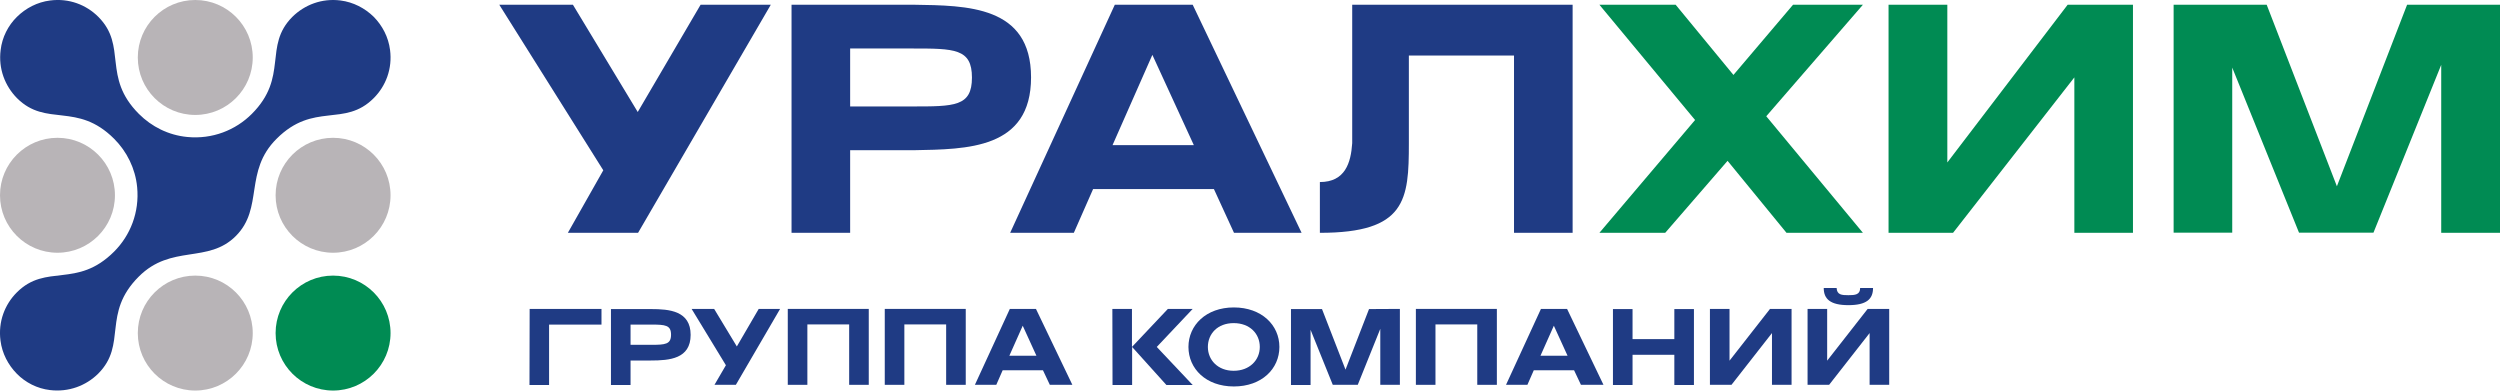
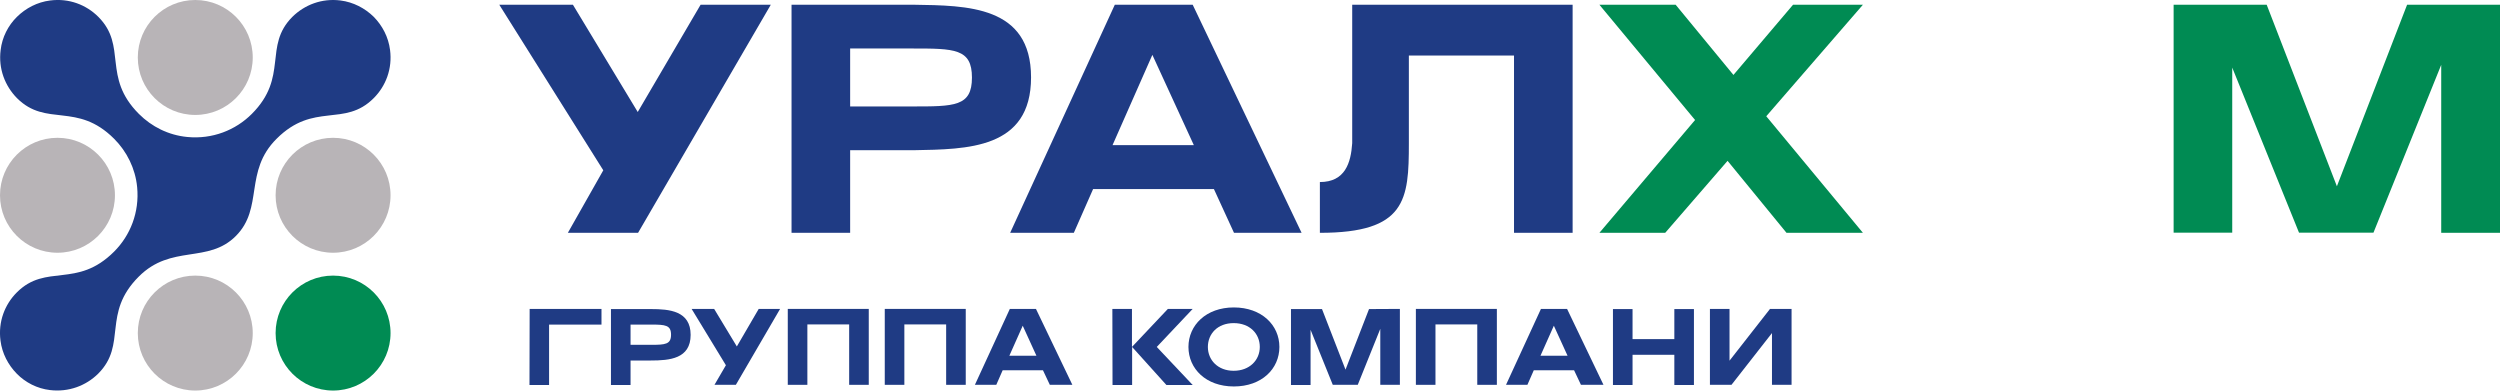
<svg xmlns="http://www.w3.org/2000/svg" id="_Слой_2" x="0px" y="0px" viewBox="0 0 1531.2 239.2" style="enable-background:new 0 0 1531.2 239.2;" xml:space="preserve">
  <style type="text/css"> .st0{fill:#1F3B84;} .st1{fill:#008B53;} .st2{fill:#B8B4B7;} </style>
  <g id="_Слой_1-2">
    <g>
      <g>
        <g>
          <path class="st0" d="M828.2,2.9v84.8h0c-0.8,12-4.3,23.8-19.8,23.8v31.1c52.8,0,54.5-20.2,54.5-54.9V34h64.4v108.6h35.9V2.9 H828.2L828.2,2.9z" />
          <path class="st0" d="M631.5,47.4L631.5,47.4c0-44-39.2-44-71.8-44.5v0h-74.9v139.7h35.9V92h39C592.3,91.4,631.5,91.4,631.5,47.4 L631.5,47.4z M558.4,65.2h-37.7V29.7h37.7c26.2,0,36.9,0,36.9,17.8S584.6,65.2,558.4,65.2z" />
          <polygon class="st0" points="390.6,68.6 350.9,2.9 305.8,2.9 369.5,104.3 347.8,142.6 390.8,142.6 472.1,2.9 429.1,2.9 " />
          <path class="st0" d="M682.8,2.9l-64.1,139.7h39l11.8-26.8h74l12.3,26.8h41.4L730.5,2.9H682.8L682.8,2.9z M681.4,88.9l24.4-55.3 l25.4,55.3H681.4z" />
        </g>
        <g>
          <polygon class="st1" points="1474.3,2.9 1431.3,114.1 1388.3,2.9 1331.3,2.9 1331.3,142.5 1367.2,142.5 1367.2,41.4 1408.1,142.5 1453.7,142.5 1495.2,39.7 1495.2,142.6 1531.2,142.6 1531.2,2.9 " />
-           <polygon class="st1" points="1192.7,99.5 1192.7,2.9 1156.7,2.9 1156.7,142.6 1196.2,142.6 1270.5,47.4 1270.5,142.6 1306.4,142.6 1306.4,2.9 1266.4,2.9 " />
          <polygon class="st1" points="1098.2,2.9 1061.7,45.9 1026.3,2.9 979.6,2.9 1038.2,73.5 979.6,142.6 1019.9,142.6 1058.1,98.5 1094.2,142.6 1141,142.6 1081.8,71.2 1141,2.9 " />
        </g>
      </g>
      <g>
        <circle class="st1" cx="204" cy="204" r="35.2" />
        <circle class="st2" cx="119.6" cy="35.2" r="35.2" />
        <circle class="st2" cx="35.2" cy="119.6" r="35.2" />
        <circle class="st2" cx="204" cy="119.6" r="35.2" />
        <circle class="st2" cx="119.6" cy="204" r="35.2" />
        <path class="st0" d="M208.6,0.3c-11.5-1.5-22.1,2.7-29.5,10l0,0c-18,18-2.1,36.7-24.9,59.5c-9.9,9.9-24.1,15.6-39.5,14.1 c-11.5-1.1-21.8-6.3-29.6-14.1C62.3,47,78.2,28.3,60.2,10.3l0,0c-7.4-7.4-18-11.5-29.5-10c-7.9,1-14.9,4.7-20.3,10 s-9.1,12.5-10,20.3c-1.5,11.5,2.7,22.1,10,29.5l0,0c18,18,36.7,2.1,59.5,24.9c7.8,7.8,13,18.2,14.1,29.6 c1.5,15.4-4.2,29.6-14.1,39.5C47,177,28.3,161.1,10.3,179.1l0,0c-7.4,7.4-11.5,18-10,29.5c1,7.9,4.7,14.9,10,20.3 s12.5,9.1,20.3,10c11.5,1.4,22.1-2.7,29.5-10l0,0c18-18,2.1-36.7,24.9-59.5c20-20,42.4-7.7,59.5-24.9s4.8-39.5,24.9-59.5 c22.8-22.8,41.5-6.8,59.5-24.9l0,0c7.4-7.4,11.5-18,10-29.5c-1-7.9-4.7-14.9-10-20.3C223.5,5,216.4,1.3,208.6,0.3L208.6,0.3z" />
      </g>
      <g>
        <path class="st0" d="M324.4,189.2h44v9.6h-32.1v37h-12L324.4,189.2L324.4,189.2z" />
        <path class="st0" d="M398.6,220.8h-12.4v15h-12v-46.5h24.5c11.3,0,24.3,1.1,24.3,15.8S410,220.8,398.6,220.8L398.6,220.8z M411,205c0-5.9-3.5-6.2-12.3-6.2h-12.5v12.4h12.5C407.5,211.2,411,210.9,411,205L411,205z" />
        <path class="st0" d="M423.6,189.2h13.8l13.9,23l13.4-23h13.1l-27.1,46.5h-13.1l7-12L423.6,189.2L423.6,189.2z" />
        <path class="st0" d="M532.1,189.2v46.5h-12v-37h-25.6v37h-12v-46.5L532.1,189.2L532.1,189.2z" />
        <path class="st0" d="M591.5,189.2v46.5h-12v-37h-25.6v37h-12v-46.5L591.5,189.2L591.5,189.2z" />
        <path class="st0" d="M634.5,189.2l22.3,46.5H643l-4.2-8.9h-24.7l-3.9,8.9h-13.1l21.4-46.5L634.5,189.2L634.5,189.2z M634.8,217.9 l-8.4-18.4l-8.2,18.4H634.8L634.8,217.9z" />
        <path class="st0" d="M681.3,189.2h12v23.3l22-23.3h15.2l-22,23.3l22,23.3h-16.1l-21-23.3v23.3h-12L681.3,189.2L681.3,189.2z" />
        <path class="st0" d="M783.6,212.5c0,13.4-10.8,24.2-27.9,24.2s-27.8-10.9-27.8-24.2s10.8-24.2,27.8-24.2S783.6,199.1,783.6,212.5 z M771.6,212.5c0-8.1-6.1-14.6-16-14.6s-15.8,6.6-15.8,14.6s6.1,14.6,15.8,14.6S771.6,220.6,771.6,212.5z" />
        <path class="st0" d="M857.4,189.2v46.5h-12v-34.3l-13.8,34.3h-15.3L802.7,202v33.8h-12v-46.5h19l14.4,37.1l14.4-37.1L857.4,189.2 L857.4,189.2z" />
        <path class="st0" d="M916.8,189.2v46.5h-12v-37h-25.6v37h-12v-46.5L916.8,189.2L916.8,189.2z" />
        <path class="st0" d="M959.8,189.2l22.3,46.5h-13.8l-4.2-8.9h-24.7l-3.9,8.9h-13.1l21.4-46.5L959.8,189.2L959.8,189.2z M960.1,217.9l-8.4-18.4l-8.2,18.4H960.1L960.1,217.9z" />
        <path class="st0" d="M1025.5,207.7v-18.4h12v46.5h-12v-18.5h-25.6v18.5h-12v-46.5h12v18.4L1025.5,207.7L1025.5,207.7z" />
        <path class="st0" d="M1084.1,189.2h13.2v46.5h-12v-31.7l-24.8,31.7h-13.2v-46.5h12v31.7L1084.1,189.2L1084.1,189.2z" />
-         <path class="st0" d="M1143.9,189.2h13.2v46.5h-12v-31.7l-24.8,31.7h-13.2v-46.5h12v31.7L1143.9,189.2L1143.9,189.2z M1117,176.4 h7.9c0.2,4.2,3.1,4.4,7.2,4.4s7.2-0.3,7.2-4.4h7.9c0,6.8-4,10.5-15.1,10.5S1117,183.1,1117,176.4z" />
      </g>
    </g>
  </g>
</svg>